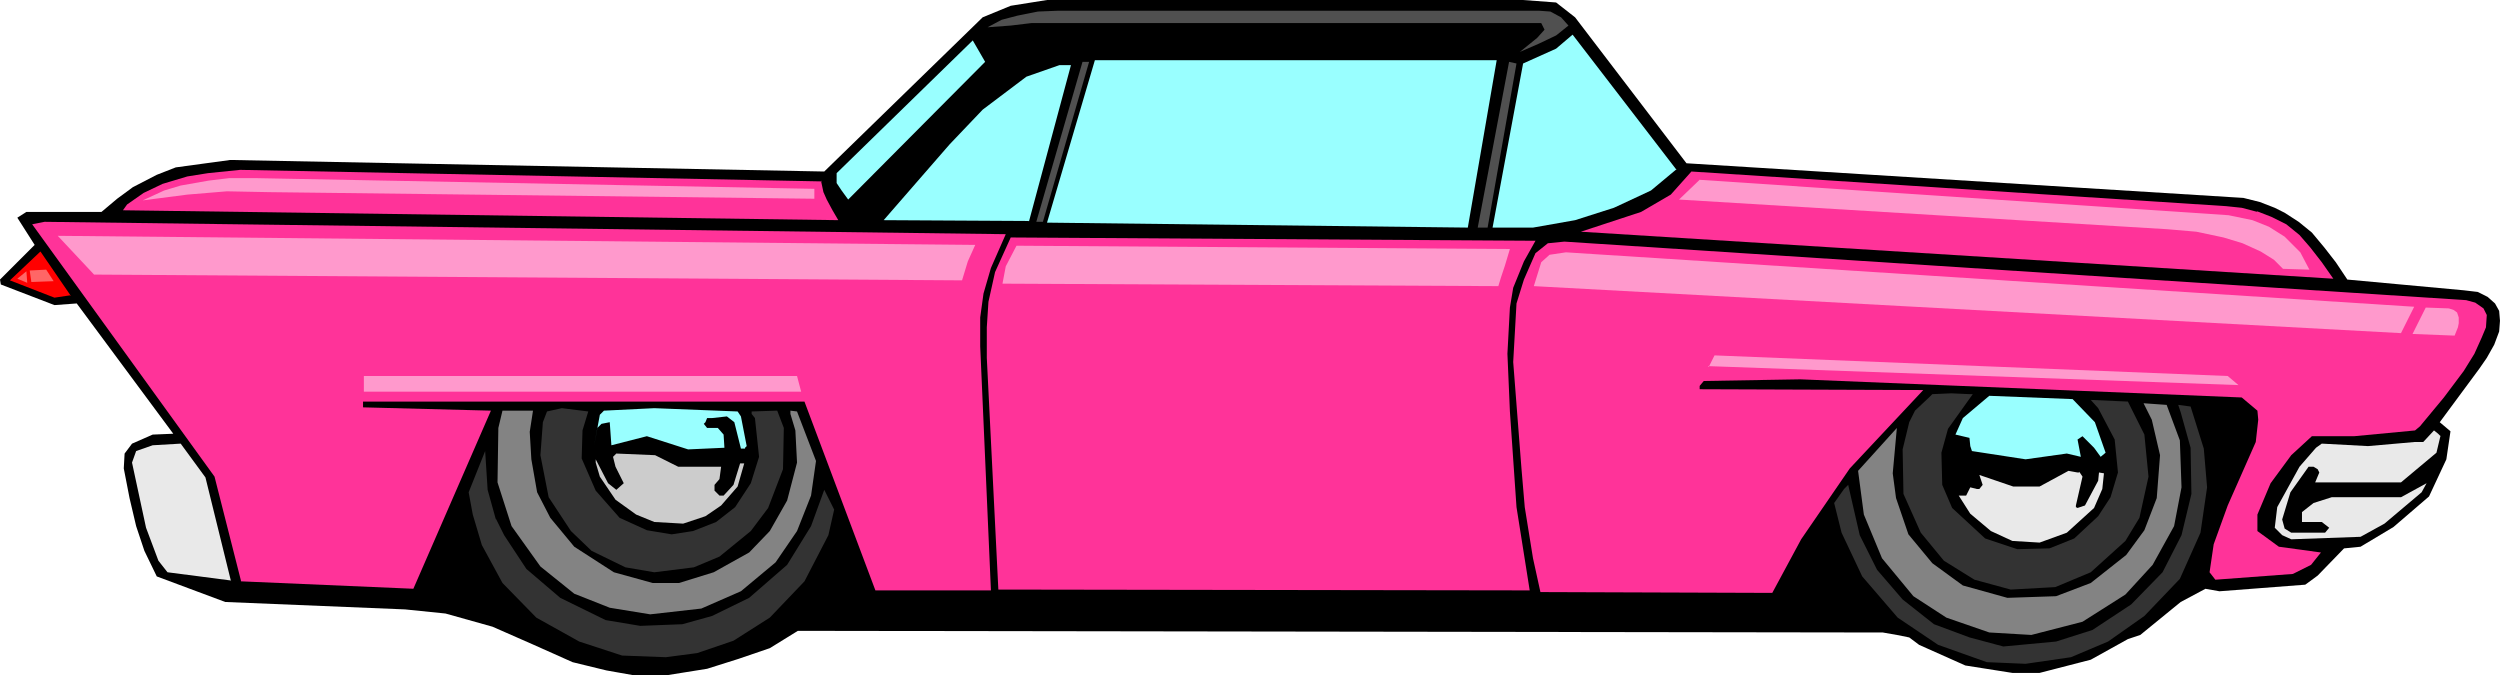
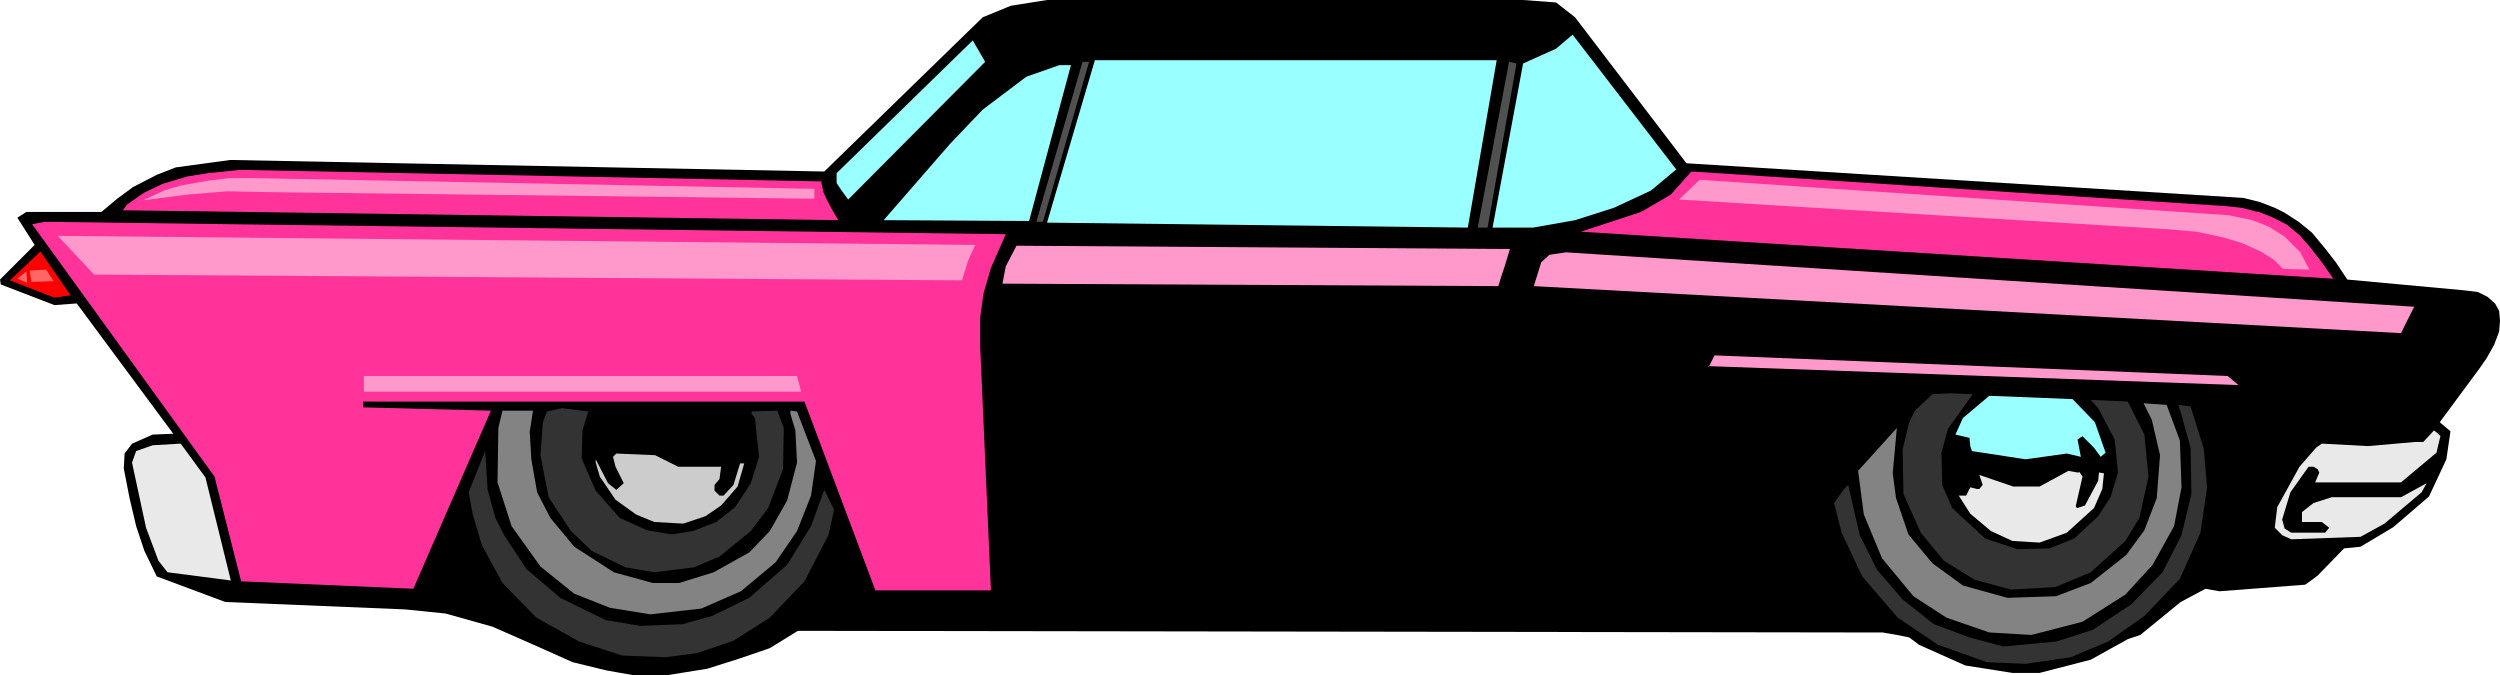
<svg xmlns="http://www.w3.org/2000/svg" xmlns:ns1="http://sodipodi.sourceforge.net/DTD/sodipodi-0.dtd" xmlns:ns2="http://www.inkscape.org/namespaces/inkscape" version="1.0" width="129.553mm" height="34.997mm" id="svg36" ns1:docname="Cartoon 001.wmf">
  <ns1:namedview id="namedview36" pagecolor="#ffffff" bordercolor="#000000" borderopacity="0.25" ns2:showpageshadow="2" ns2:pageopacity="0.0" ns2:pagecheckerboard="0" ns2:deskcolor="#d1d1d1" ns2:document-units="mm" />
  <defs id="defs1">
    <pattern id="WMFhbasepattern" patternUnits="userSpaceOnUse" width="6" height="6" x="0" y="0" />
  </defs>
  <path style="fill:#000000;fill-opacity:1;fill-rule:evenodd;stroke:none" d="m 298.313,0 6.464,0.485 3.717,2.907 21.816,28.586 109.08,6.783 3.232,0.808 2.909,1.131 1.939,0.969 2.747,1.777 2.586,2.1 2.424,2.907 2.262,2.907 2.262,3.392 22.786,2.1 2.747,0.323 1.939,0.969 1.454,1.292 0.808,1.454 0.162,1.938 -0.162,2.1 -0.97,2.584 -1.454,2.584 -1.454,2.1 -7.757,10.498 2.101,1.777 -0.808,5.491 -3.394,7.268 -6.949,5.976 -6.464,3.876 -3.232,0.323 -5.171,5.33 -2.424,1.777 -16.806,1.292 -2.747,-0.485 -4.848,2.584 -7.918,6.46 -2.424,0.808 -7.272,4.038 -10.019,2.584 h -5.333 l -9.211,-1.454 -9.05,-4.038 -1.939,-1.454 -2.424,-0.485 -2.747,-0.485 -212.504,-0.323 -5.494,3.392 -6.141,2.1 -6.141,1.938 -8.08,1.292 h -6.141 l -5.494,-0.969 -6.626,-1.615 -7.595,-3.392 -8.08,-3.553 -9.211,-2.584 -7.918,-0.808 -35.229,-1.454 -13.413,-5.007 -2.424,-5.007 -1.616,-4.845 -1.293,-5.491 -1.131,-5.814 0.162,-2.907 1.454,-1.938 4.04,-1.777 L 33.936,84.951 15.029,59.433 10.666,59.756 0.162,55.719 0,54.75 6.787,47.966 3.394,42.637 5.171,41.506 H 19.877 l 3.07,-2.584 3.07,-2.261 4.686,-2.423 3.717,-1.454 10.666,-1.454 116.352,2.261 31.027,-30.201 5.494,-2.261 L 205.07,0 h 6.302 86.941 z" id="path1" />
  <path style="fill:#99ffff;fill-opacity:1;fill-rule:evenodd;stroke:none" d="m 328.209,33.27 -4.848,4.038 -7.272,3.392 -7.595,2.423 -8.242,1.454 h -7.918 l 5.979,-32.139 6.464,-2.907 3.232,-2.746 20.362,26.487 v 0 z" id="path2" />
  <path style="fill:#99ffff;fill-opacity:1;fill-rule:evenodd;stroke:none" d="m 166.125,39.084 -1.293,-1.777 -0.97,-1.454 v -1.938 l 26.664,-26.002 2.424,4.199 z" id="path3" />
  <path style="fill:#99ffff;fill-opacity:1;fill-rule:evenodd;stroke:none" d="m 287.324,44.575 -82.254,-0.969 9.373,-31.816 h 78.699 l -5.656,32.785 v 0 z" id="path4" />
  <path style="fill:#99ffff;fill-opacity:1;fill-rule:evenodd;stroke:none" d="m 201.515,43.283 -28.442,-0.162 12.928,-14.858 6.464,-6.783 8.565,-6.46 6.464,-2.261 h 2.262 l -8.242,30.686 v 0 z" id="path5" />
  <path style="fill:#ff3399;fill-opacity:1;fill-rule:evenodd;stroke:none" d="m 160.792,35.369 0.485,2.261 0.646,1.454 1.131,2.1 1.131,1.938 -140.107,-1.938 0.808,-1.131 3.232,-2.261 3.717,-1.777 4.848,-1.454 4.04,-0.646 6.302,-0.646 113.928,2.261 v 0 z" id="path6" />
  <path style="fill:#ff3399;fill-opacity:1;fill-rule:evenodd;stroke:none" d="m 441.976,41.345 2.909,1.131 2.909,1.454 2.586,2.1 2.101,2.423 2.262,2.907 2.262,3.23 -147.379,-9.206 11.797,-3.876 5.818,-3.392 4.04,-4.522 104.717,6.783 3.07,0.323 3.07,0.808 v 0 z" id="path7" />
  <path style="fill:#e9e9e9;fill-opacity:1;fill-rule:evenodd;stroke:none" d="m 45.248,113.698 -12.443,-1.615 -1.778,-2.261 -2.424,-6.46 -2.747,-12.759 0.808,-2.261 3.232,-1.131 5.494,-0.323 4.848,6.622 5.01,20.349 v 0 z" id="path8" />
  <path style="fill:#ff3399;fill-opacity:1;fill-rule:evenodd;stroke:none" d="M 47.187,113.698 42.016,93.349 6.302,43.929 8.726,43.444 196.99,45.867 l -2.909,6.622 -1.454,5.007 -0.646,4.684 v 5.653 l 2.101,47.805 H 171.457 L 157.56,78.652 H 71.104 V 79.783 L 96.152,80.429 80.962,115.313 47.187,113.86 v 0 z" id="path9" />
-   <path style="fill:#ff3399;fill-opacity:1;fill-rule:evenodd;stroke:none" d="m 298.475,51.196 -2.101,5.168 -0.646,3.876 -0.485,9.044 0.485,11.305 1.293,18.734 2.586,16.312 -104.07,-0.162 -2.262,-45.382 v -5.976 l 0.323,-5.007 1.293,-5.814 3.07,-6.783 102.777,0.646 z" id="path10" />
-   <path style="fill:#ff3399;fill-opacity:1;fill-rule:evenodd;stroke:none" d="m 483.022,58.787 1.778,0.485 1.616,1.131 0.646,1.292 -0.162,2.423 -0.808,1.938 -1.454,3.23 -2.101,3.392 -3.878,5.168 -4.686,5.653 -0.97,0.808 -11.958,1.131 h -8.242 l -4.04,3.715 -4.04,5.491 -2.586,6.137 v 3.23 l 4.202,3.069 8.242,1.131 -1.939,2.423 -3.555,1.777 -15.19,1.131 -1.131,-1.454 0.808,-5.491 2.747,-7.591 5.494,-12.436 0.485,-4.361 -0.162,-1.777 -3.07,-2.584 -86.456,-3.553 -18.907,0.323 -0.808,0.969 v 0.646 l 43.794,0.162 -14.382,15.343 -9.534,13.889 -5.656,10.498 -45.41,-0.162 -1.454,-6.622 -1.616,-10.013 -0.646,-7.591 -1.616,-20.834 0.646,-11.467 1.454,-4.684 2.262,-5.168 2.424,-1.938 3.232,-0.323 z" id="path11" />
  <path style="fill:#ff0000;fill-opacity:1;fill-rule:evenodd;stroke:none" d="m 13.898,57.818 -3.232,0.485 -8.726,-3.392 5.979,-5.653 5.979,8.721 v 0 z" id="path12" />
  <path style="fill:#333333;fill-opacity:1;fill-rule:evenodd;stroke:none" d="m 386.385,77.198 -4.848,6.783 -1.293,4.684 0.162,6.299 1.939,4.522 6.464,5.976 6.302,2.1 6.302,-0.162 4.848,-1.938 4.686,-4.361 2.424,-3.715 1.454,-4.845 -0.646,-6.46 -3.232,-6.137 -1.454,-1.615 7.272,0.323 3.232,6.46 0.808,8.237 -1.778,8.075 -2.747,4.522 -6.787,6.137 -6.949,2.907 -8.726,0.485 -7.11,-1.938 -5.979,-3.715 -4.525,-5.491 -3.394,-7.591 -0.162,-8.721 1.293,-5.33 1.131,-2.261 2.747,-2.584 0.646,-0.646 3.717,-0.162 3.555,0.162 z" id="path13" />
  <path style="fill:#99ffff;fill-opacity:1;fill-rule:evenodd;stroke:none" d="m 410.302,82.69 2.101,5.976 -0.97,0.808 -1.293,-1.777 -2.262,-2.261 -0.97,0.646 0.646,3.392 -2.747,-0.646 -8.08,1.131 -10.504,-1.615 -0.323,-0.969 -0.162,-1.615 -2.747,-0.646 1.454,-3.23 5.171,-4.361 16.322,0.646 z" id="path14" />
  <path style="fill:#838383;fill-opacity:1;fill-rule:evenodd;stroke:none" d="m 426.947,86.243 0.323,9.206 -1.454,7.591 -4.202,7.591 -5.333,5.814 -8.403,5.33 -10.019,2.584 -8.242,-0.485 -8.403,-2.907 -6.464,-4.199 -6.141,-7.429 -3.555,-8.56 -1.131,-8.56 7.595,-8.398 -0.808,8.883 0.646,4.845 2.424,7.106 4.686,5.653 5.979,4.361 8.726,2.423 9.534,-0.323 6.787,-2.584 6.949,-5.491 3.555,-4.845 2.424,-6.299 0.646,-8.398 -1.616,-6.945 -1.616,-3.23 4.525,0.323 2.586,6.945 z" id="path15" />
  <path style="fill:#333333;fill-opacity:1;fill-rule:evenodd;stroke:none" d="m 431.633,87.858 0.646,7.591 -1.293,8.883 -4.04,9.044 -6.949,7.268 -7.11,5.007 -7.272,3.069 -8.888,1.292 -7.595,-0.323 -9.534,-3.392 -7.918,-5.33 -6.949,-8.075 -4.04,-8.56 -1.454,-5.814 1.939,-2.746 0.808,-0.808 2.262,9.852 3.394,6.783 5.01,5.814 6.141,4.845 6.949,2.584 6.626,1.777 10.342,-0.969 7.11,-2.261 7.595,-5.007 6.141,-6.299 3.717,-7.268 1.939,-8.075 -0.162,-9.044 -1.939,-6.945 -0.485,-1.454 2.424,0.323 z" id="path16" />
-   <path style="fill:#333333;fill-opacity:1;fill-rule:evenodd;stroke:none" d="m 114.089,84.305 -0.162,5.491 2.747,6.299 4.686,5.33 5.333,2.423 4.848,0.808 4.202,-0.646 4.525,-1.777 3.717,-2.907 3.07,-4.684 1.616,-5.168 -0.808,-7.591 -0.646,-0.808 v -0.485 l 5.01,-0.162 1.293,3.392 -0.162,8.075 -2.909,7.591 -3.394,4.522 -6.141,5.007 -5.01,2.1 -7.757,0.969 -5.656,-0.969 -6.626,-3.23 -4.04,-3.876 -4.363,-6.622 -1.616,-8.237 0.485,-6.46 0.808,-2.1 2.909,-0.646 5.171,0.646 -1.131,3.715 z" id="path17" />
-   <path style="fill:#99ffff;fill-opacity:1;fill-rule:evenodd;stroke:none" d="m 145.117,81.559 1.131,5.814 -0.323,0.323 v 0.162 h -0.808 l -1.293,-5.168 -1.454,-1.131 -2.909,0.323 h -0.97 l -0.323,0.808 -0.323,0.323 0.646,0.808 h 2.101 l 1.131,1.292 0.162,2.584 -7.11,0.323 -8.08,-2.584 -6.949,1.777 -0.323,-4.522 -1.616,0.323 -0.808,0.808 -0.646,3.553 1.131,-6.137 0.808,-0.808 9.858,-0.485 16.322,0.646 z" id="path18" />
+   <path style="fill:#333333;fill-opacity:1;fill-rule:evenodd;stroke:none" d="m 114.089,84.305 -0.162,5.491 2.747,6.299 4.686,5.33 5.333,2.423 4.848,0.808 4.202,-0.646 4.525,-1.777 3.717,-2.907 3.07,-4.684 1.616,-5.168 -0.808,-7.591 -0.646,-0.808 v -0.485 l 5.01,-0.162 1.293,3.392 -0.162,8.075 -2.909,7.591 -3.394,4.522 -6.141,5.007 -5.01,2.1 -7.757,0.969 -5.656,-0.969 -6.626,-3.23 -4.04,-3.876 -4.363,-6.622 -1.616,-8.237 0.485,-6.46 0.808,-2.1 2.909,-0.646 5.171,0.646 -1.131,3.715 " id="path17" />
  <path style="fill:#838383;fill-opacity:1;fill-rule:evenodd;stroke:none" d="m 103.747,84.466 0.323,5.491 1.131,6.46 2.586,5.007 4.686,5.653 7.757,5.007 7.595,2.1 h 5.171 l 6.787,-2.1 6.949,-3.876 4.04,-4.199 3.394,-5.976 1.939,-7.429 -0.323,-6.299 -0.97,-3.23 v -0.646 l 1.293,0.162 3.717,9.69 -0.97,6.783 -2.747,6.945 -4.202,6.137 -6.787,5.653 -7.757,3.392 -10.019,1.131 -7.918,-1.292 -6.949,-2.746 -6.626,-5.33 -5.656,-7.914 -2.747,-8.56 0.162,-10.659 0.808,-3.392 h 5.979 l -0.646,4.199 v 0 z" id="path19" />
  <path style="fill:#e9e9e9;fill-opacity:1;fill-rule:evenodd;stroke:none" d="m 478.012,85.274 -0.808,3.392 -6.949,5.814 h -16.806 l 0.808,-1.938 -0.323,-0.646 -0.808,-0.485 h -0.97 l -3.555,5.007 -1.616,5.33 0.485,1.777 1.293,0.808 h 6.626 l 0.808,-0.969 -1.454,-1.131 h -3.878 v -1.938 l 2.262,-1.777 3.555,-1.131 h 13.574 l 5.01,-2.746 -0.97,1.777 -7.272,6.137 -4.686,2.584 -13.574,0.485 -1.778,-0.808 -1.454,-1.454 0.485,-4.038 4.363,-7.914 3.232,-3.715 1.131,-0.808 9.05,0.485 9.211,-0.808 h 1.616 l 2.101,-2.261 0.808,0.646 0.485,0.485 v 0 z" id="path20" />
  <path style="fill:#333333;fill-opacity:1;fill-rule:evenodd;stroke:none" d="m 97.121,101.585 1.616,3.23 4.363,6.622 6.626,5.653 8.888,4.361 6.787,1.131 8.242,-0.323 5.818,-1.615 7.272,-3.553 7.434,-6.46 4.686,-7.591 2.586,-7.106 1.939,3.876 -1.131,5.007 -4.686,9.044 -6.787,7.106 -7.11,4.522 -7.11,2.423 -6.141,0.808 -8.565,-0.323 -8.403,-2.746 -8.403,-4.684 -6.626,-6.783 -4.04,-7.429 -1.778,-5.976 -0.808,-4.361 3.232,-8.075 0.485,7.591 1.616,5.814 v 0 z" id="path21" />
  <path style="fill:#cccccc;fill-opacity:1;fill-rule:evenodd;stroke:none" d="m 132.673,91.411 h 8.565 l -0.323,2.423 -0.97,1.131 v 1.131 l 0.97,0.969 h 0.808 l 1.939,-2.1 1.293,-4.199 h 0.808 l -1.293,4.522 -3.232,3.715 -3.07,2.1 -4.363,1.454 -5.656,-0.323 -3.555,-1.454 -4.04,-2.907 -3.07,-4.522 -0.808,-2.746 v -0.646 l 2.424,4.684 1.616,1.292 1.454,-1.292 -1.616,-3.23 -0.485,-1.938 0.646,-0.646 7.595,0.323 4.525,2.261 v 0 z" id="path22" />
  <path style="fill:#e9e9e9;fill-opacity:1;fill-rule:evenodd;stroke:none" d="m 407.232,92.38 0.646,0.969 -1.293,5.653 v 0.323 l 0.323,0.162 1.454,-0.485 2.586,-4.845 0.162,-1.615 0.97,0.162 -0.323,3.069 -1.616,3.715 -5.333,4.845 -5.333,1.938 -5.333,-0.323 -4.202,-1.938 -4.04,-3.392 -2.262,-3.553 h 1.454 l 0.808,-1.615 1.293,0.323 h 0.485 l 0.646,-0.808 -0.646,-1.938 6.626,2.261 h 5.171 l 5.656,-3.069 1.778,0.323 h 0.323 v 0 z" id="path23" />
  <path style="fill:#ff6666;fill-opacity:1;fill-rule:evenodd;stroke:none" d="m 3.394,54.588 1.778,-1.454 0.162,2.261 -1.939,-0.808 z" id="path24" />
  <path style="fill:#ff6666;fill-opacity:1;fill-rule:evenodd;stroke:none" d="m 5.818,52.973 0.323,2.261 4.363,-0.162 -1.454,-2.261 -3.07,0.162 v 0 z" id="path25" />
  <path style="fill:#ff99cc;fill-opacity:1;fill-rule:evenodd;stroke:none" d="m 332.734,35.208 103.747,6.945 4.686,0.969 3.232,1.292 3.07,1.938 3.07,3.069 1.778,3.392 -5.171,-0.162 -1.778,-1.777 -2.586,-1.615 -3.555,-1.615 -3.717,-1.131 -5.333,-1.131 -5.656,-0.485 -95.667,-5.814 4.04,-3.876 v 0 z" id="path26" />
  <path style="fill:#ff99cc;fill-opacity:1;fill-rule:evenodd;stroke:none" d="m 306.716,49.42 166.125,10.659 -2.586,5.168 -169.841,-9.206 1.454,-4.684 1.616,-1.454 3.232,-0.485 z" id="path27" />
-   <path style="fill:#ff99cc;fill-opacity:1;fill-rule:evenodd;stroke:none" d="m 475.103,60.241 -2.586,5.168 8.242,0.323 0.646,-1.615 0.162,-0.808 V 62.179 l -0.323,-0.969 -0.646,-0.485 -0.97,-0.323 -4.525,-0.162 z" id="path28" />
  <path style="fill:#ff99cc;fill-opacity:1;fill-rule:evenodd;stroke:none" d="m 295.728,48.774 -0.97,3.23 -0.808,2.423 -0.485,1.615 -97.121,-0.485 0.646,-3.392 2.101,-4.038 z" id="path29" />
  <path style="fill:#ff99cc;fill-opacity:1;fill-rule:evenodd;stroke:none" d="m 191.011,47.966 -179.699,-1.777 7.11,7.591 170.003,1.131 1.131,-3.715 1.454,-3.23 z" id="path30" />
  <path style="fill:#ff99cc;fill-opacity:1;fill-rule:evenodd;stroke:none" d="M 159.499,36.984 49.934,34.885 h -5.01 l -4.04,0.485 -5.494,0.969 -3.232,0.969 -4.202,1.938 8.726,-1.131 7.757,-0.646 8.242,0.162 106.817,1.292 z" id="path31" />
-   <path style="fill:#505050;fill-opacity:1;fill-rule:evenodd;stroke:none" d="m 193.435,5.33 2.747,-1.454 3.07,-0.808 4.04,-0.808 4.04,-0.162 h 94.051 l 2.262,0.162 2.101,1.131 1.454,1.615 -2.424,1.938 -3.394,1.615 -3.717,1.615 3.394,-2.746 1.454,-1.615 -0.646,-1.292 h -2.424 -92.435 -5.01 l -4.04,0.485 -4.363,0.323 v 0 z" id="path32" />
  <path style="fill:#ff99cc;fill-opacity:1;fill-rule:evenodd;stroke:none" d="m 71.266,73.645 h 84.84 l 0.808,3.069 h -85.648 z" id="path33" />
  <path style="fill:#ff99cc;fill-opacity:1;fill-rule:evenodd;stroke:none" d="m 334.512,71.707 103.909,3.715 -2.101,-1.777 -100.515,-4.038 -1.131,2.261 v 0 z" id="path34" />
  <path style="fill:#505050;fill-opacity:1;fill-rule:evenodd;stroke:none" d="m 297.02,12.436 -5.656,32.139 h -1.939 l 6.141,-32.462 1.454,0.323 z" id="path35" />
  <path style="fill:#505050;fill-opacity:1;fill-rule:evenodd;stroke:none" d="m 213.312,12.113 -9.05,31.332 h -1.293 l 9.05,-31.332 h 1.454 v 0 z" id="path36" />
</svg>